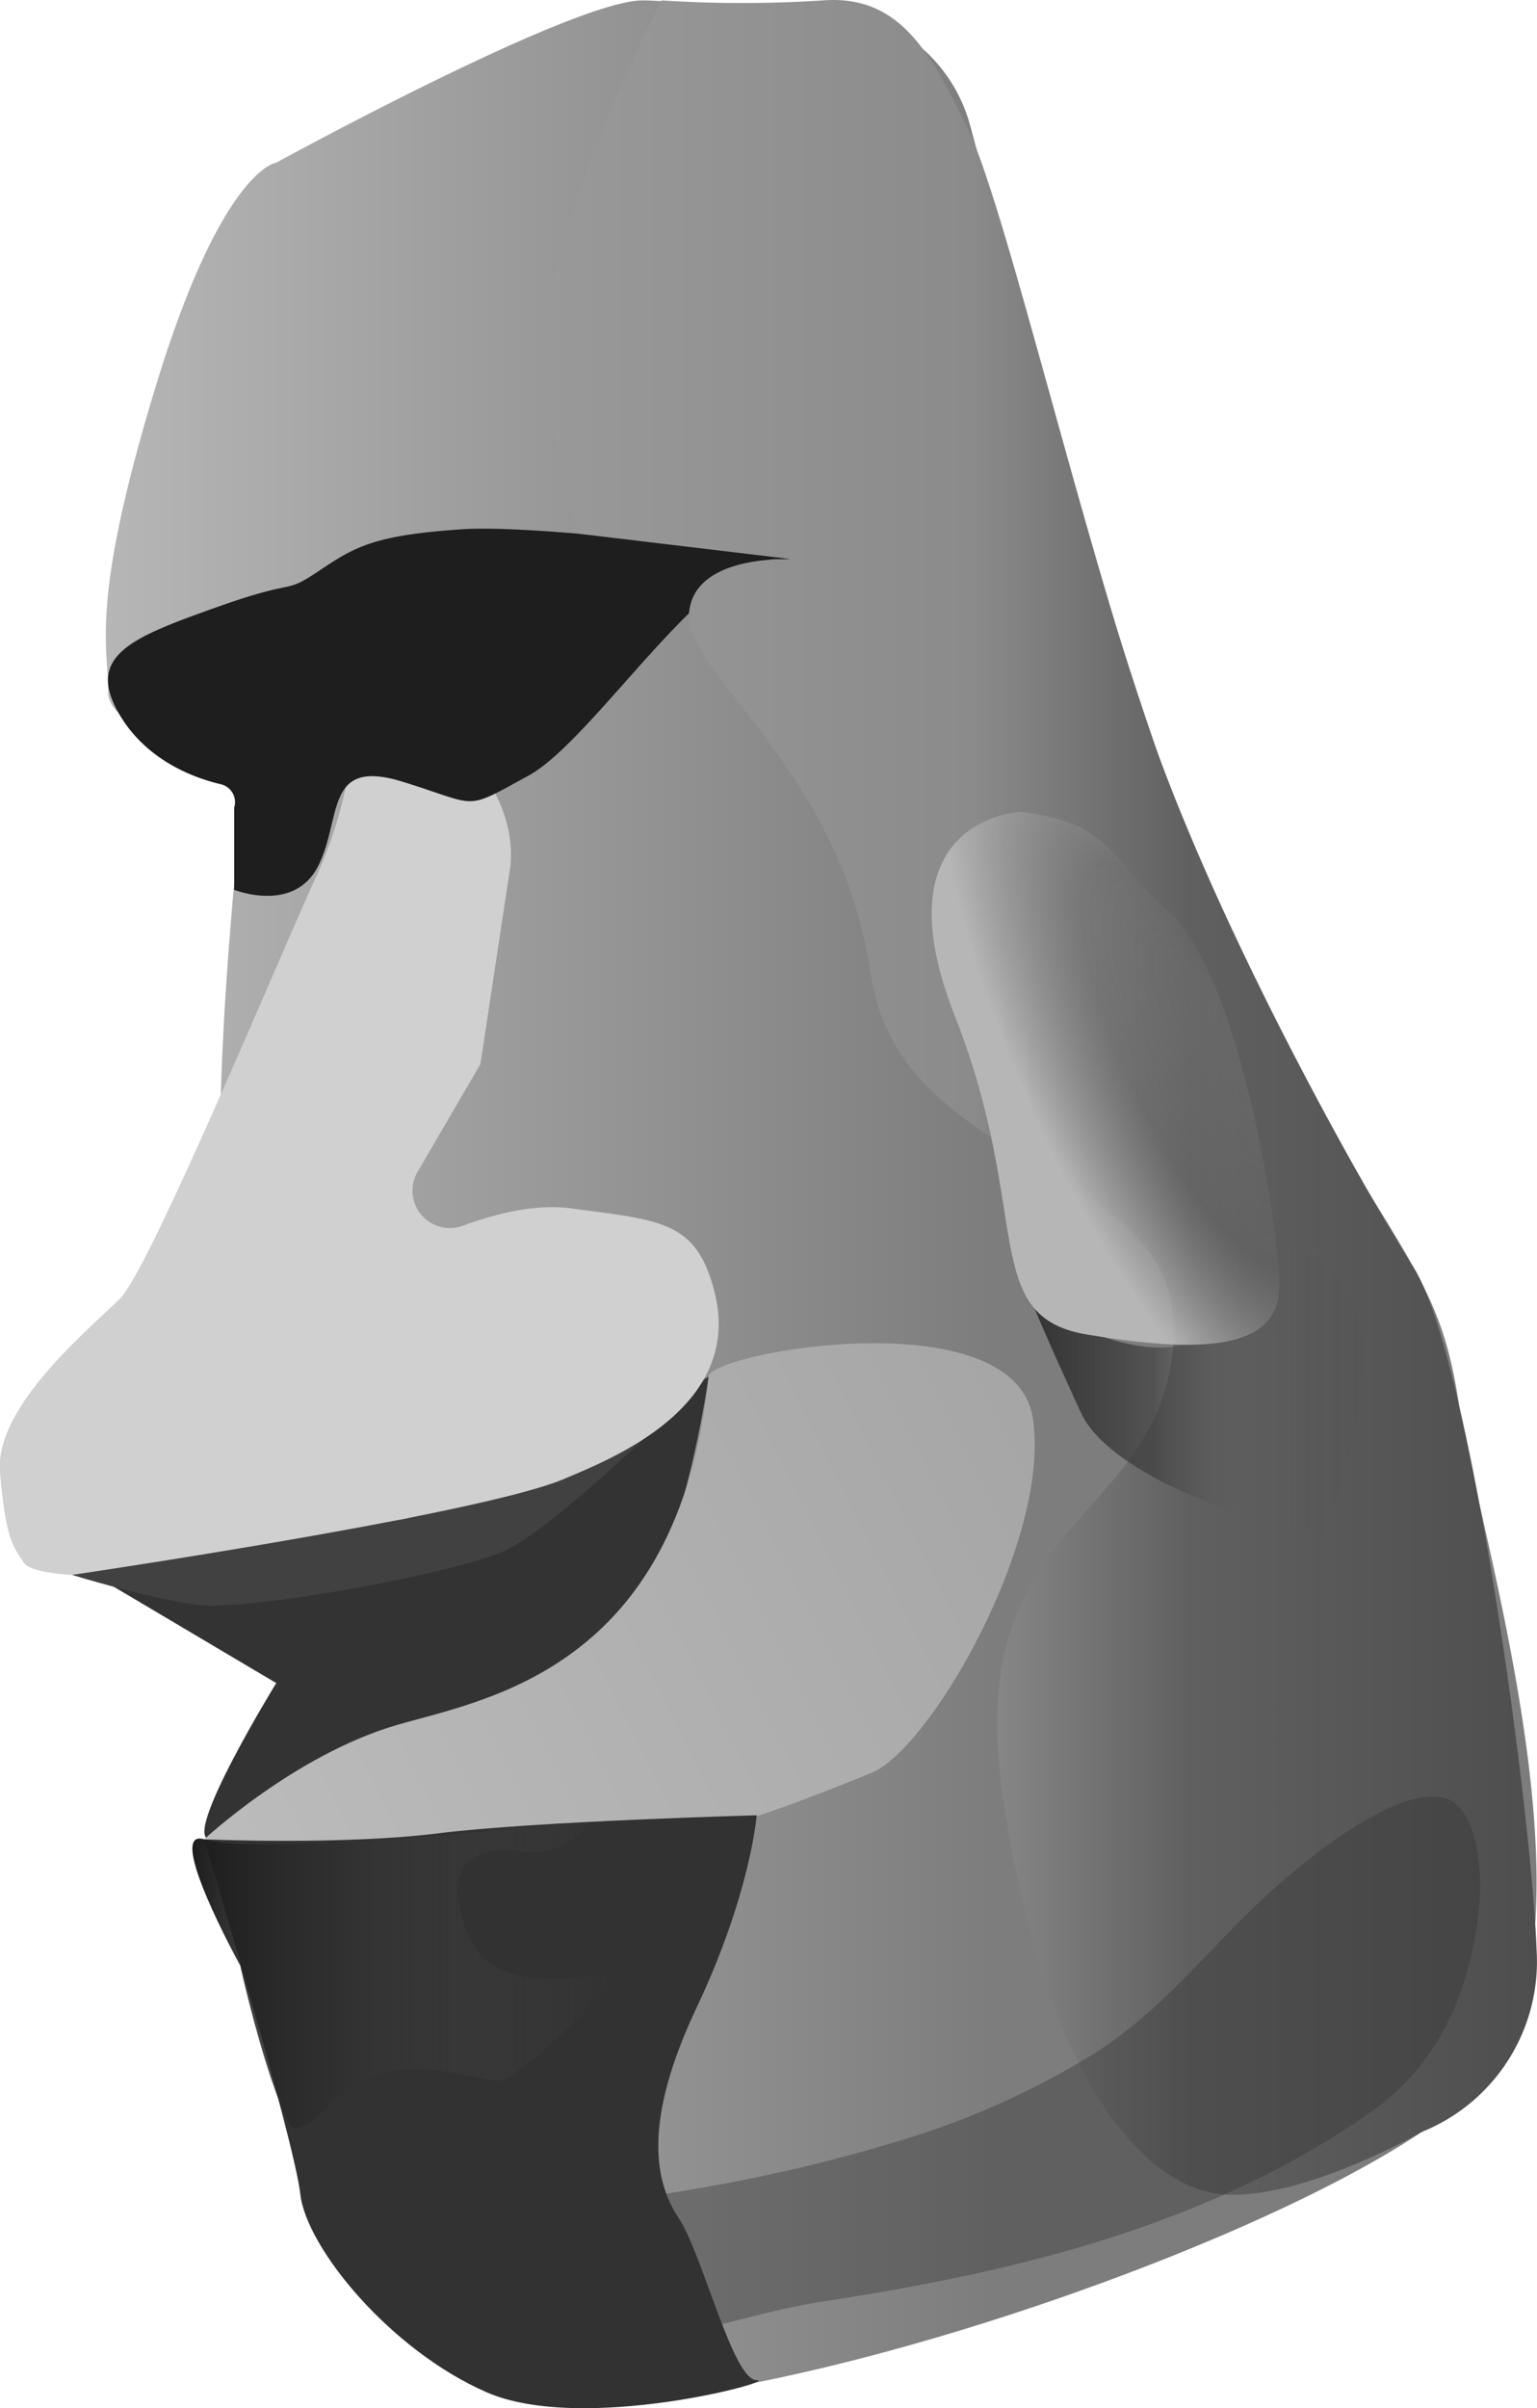
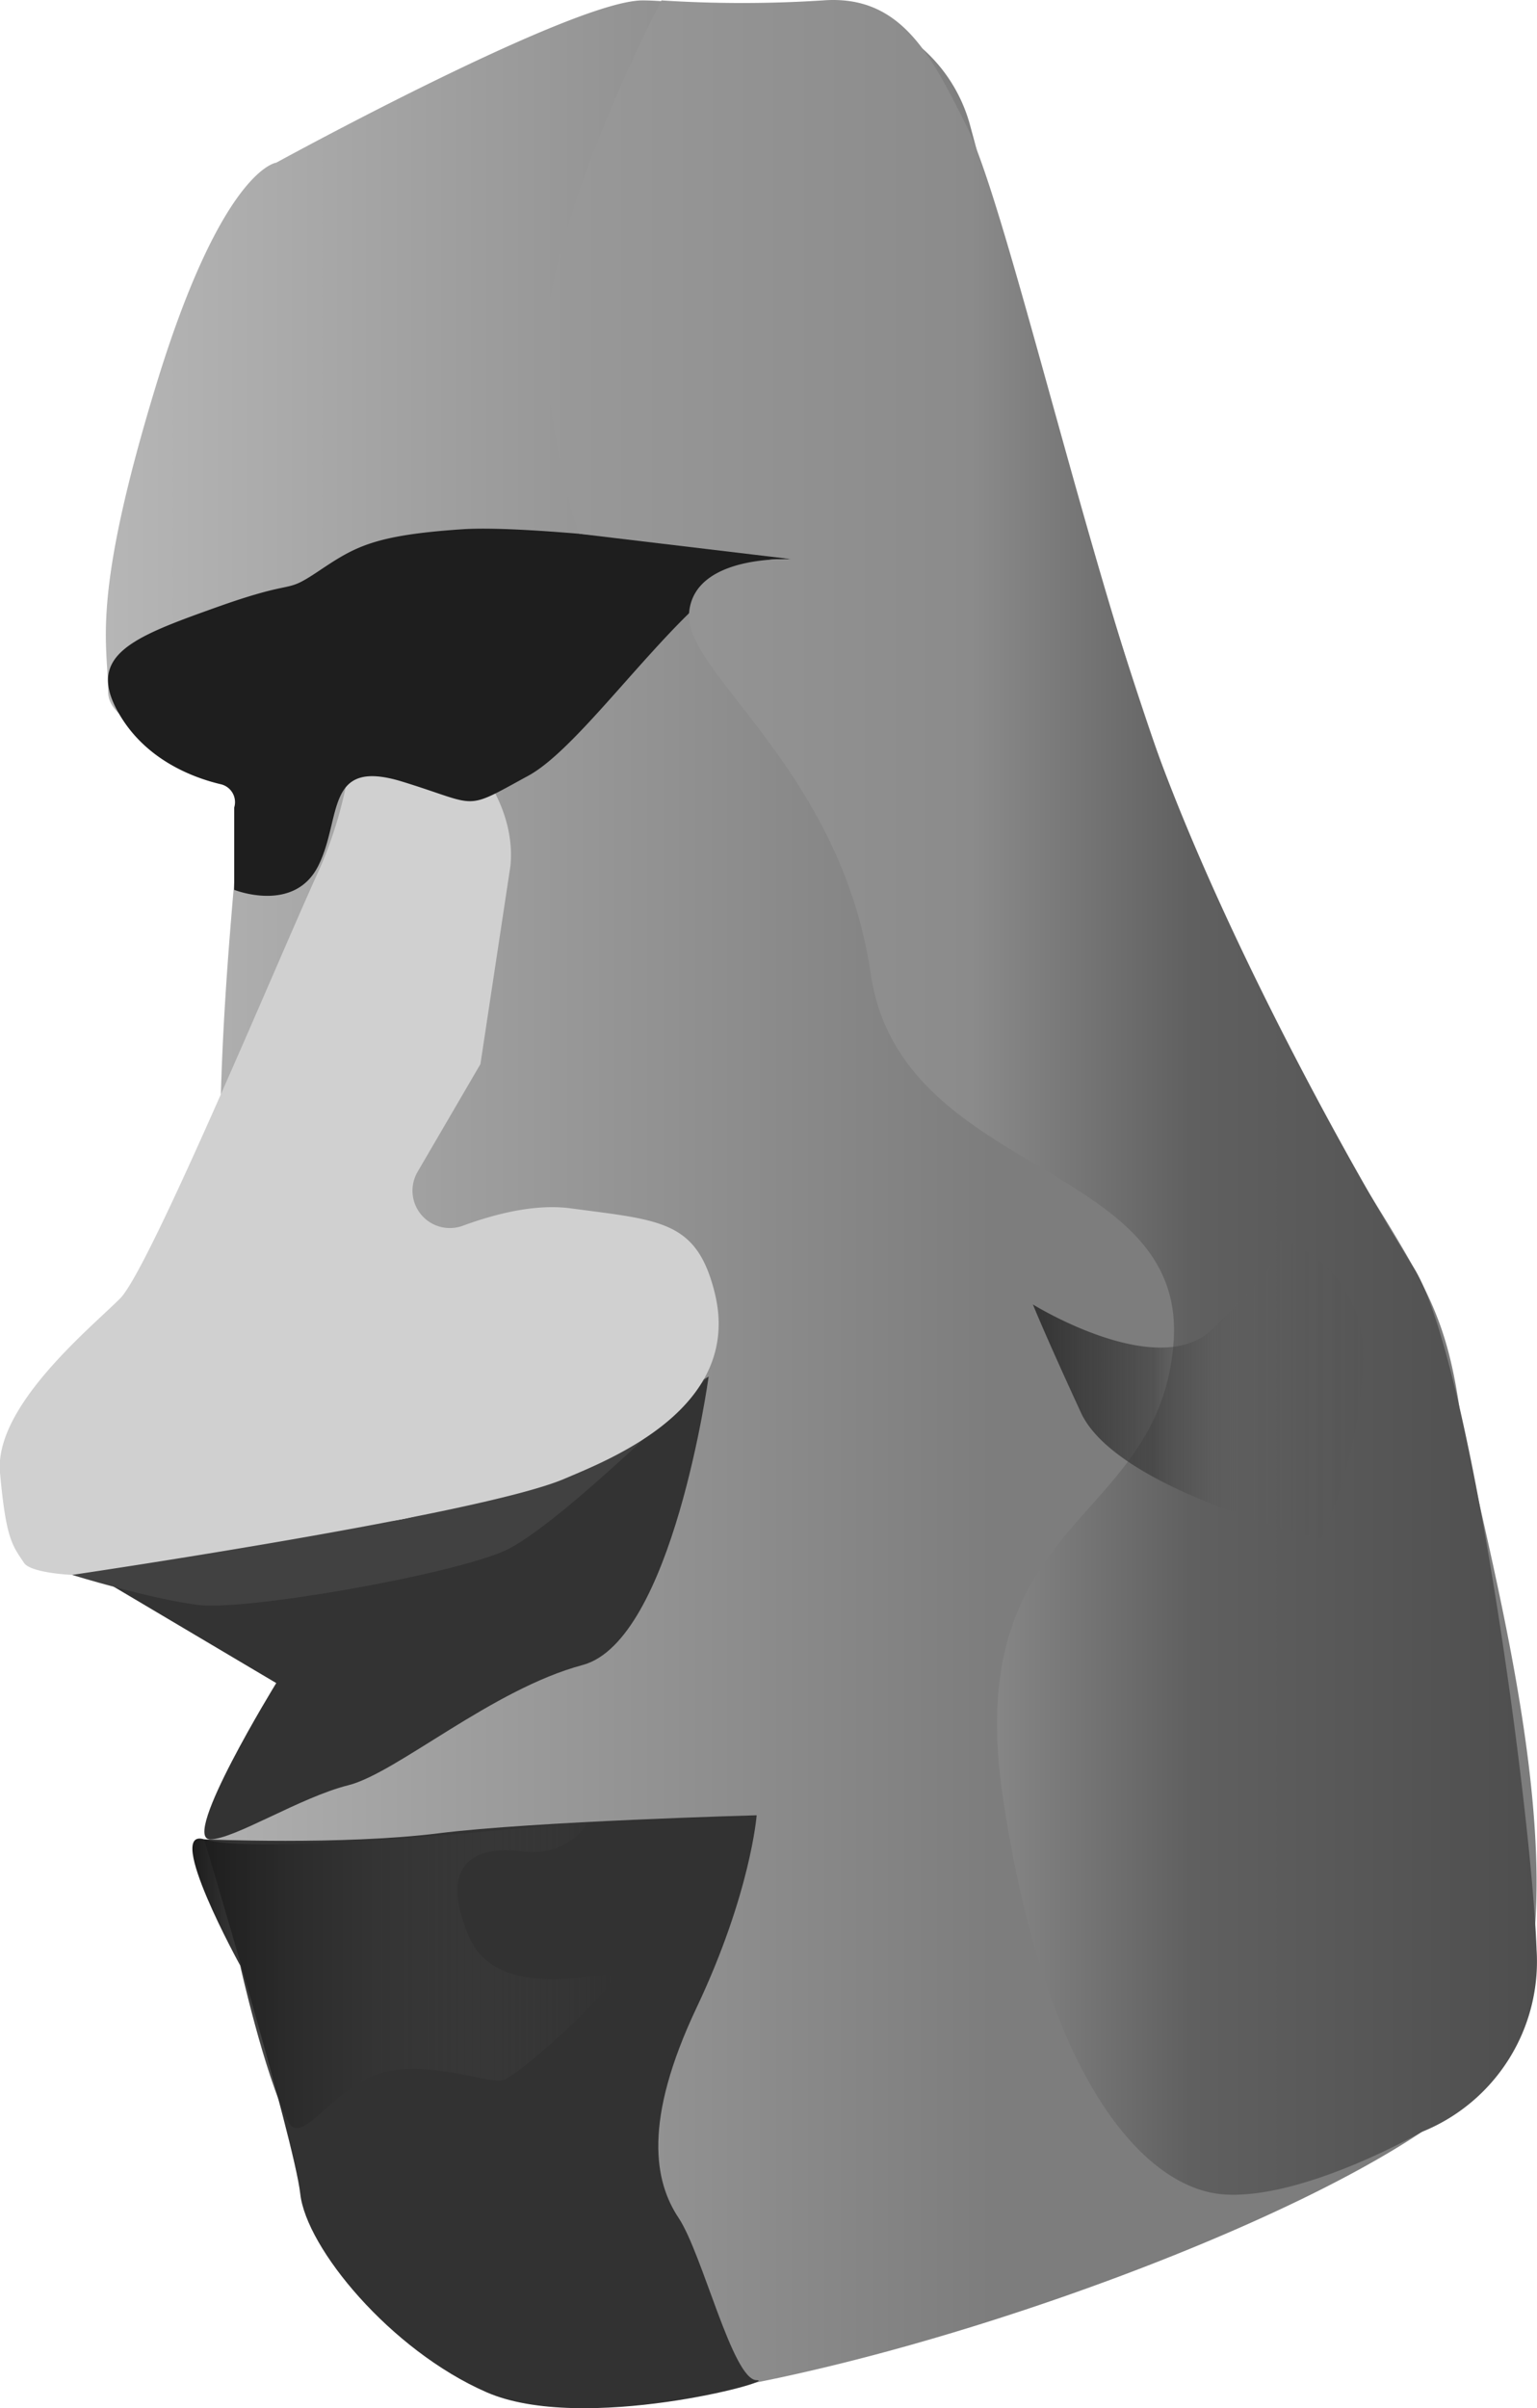
<svg xmlns="http://www.w3.org/2000/svg" viewBox="0 0 255.94 400.73">
  <defs>
    <style>.cls-1{fill:url(#Безымянный_градиент_286);}.cls-2,.cls-9{fill:#333;}.cls-3{fill:#414141;}.cls-4{fill:#d0d0d0;}.cls-5{fill:#1e1e1e;}.cls-6{fill:url(#Безымянный_градиент_279);}.cls-7{fill:#323232;}.cls-8{fill:url(#Безымянный_градиент_310);}.cls-9{opacity:0.38;}.cls-10{fill:url(#Безымянный_градиент_321);}.cls-11{fill:url(#Безымянный_градиент_343);}.cls-12{fill:url(#Безымянный_градиент_332);}</style>
    <linearGradient id="Безымянный_градиент_286" x1="17.67" y1="200.01" x2="255.91" y2="200.01" gradientUnits="userSpaceOnUse">
      <stop offset="0" stop-color="#b6b6b6" />
      <stop offset="0.26" stop-color="#9d9d9d" />
      <stop offset="0.62" stop-color="#7d7d7d" />
      <stop offset="1" stop-color="#7d7d7d" />
    </linearGradient>
    <linearGradient id="Безымянный_градиент_279" x1="33.76" y1="310.96" x2="172.51" y2="241.21" gradientUnits="userSpaceOnUse">
      <stop offset="0" stop-color="#bcbcbc" />
      <stop offset="1" stop-color="#a6a6a6" />
    </linearGradient>
    <linearGradient id="Безымянный_градиент_310" x1="90.76" y1="182.6" x2="255.94" y2="182.6" gradientUnits="userSpaceOnUse">
      <stop offset="0" stop-color="#999" />
      <stop offset="0.43" stop-color="#8b8b8b" />
      <stop offset="0.65" stop-color="#606060" />
      <stop offset="1" stop-color="#4e4e4e" />
    </linearGradient>
    <linearGradient id="Безымянный_градиент_321" x1="172.04" y1="231.2" x2="227.09" y2="231.2" gradientUnits="userSpaceOnUse">
      <stop offset="0" stop-color="#343434" />
      <stop offset="0.36" stop-color="#363636" stop-opacity="0.6" />
      <stop offset="0.65" stop-color="#606060" stop-opacity="0" />
      <stop offset="1" stop-color="#4e4e4e" stop-opacity="0.1" />
    </linearGradient>
    <radialGradient id="Безымянный_градиент_343" cx="190.53" cy="179.88" fx="209.274" r="19.04" gradientTransform="matrix(0.9, -0.43, 1.54, 3.2, -257.46, -312.72)" gradientUnits="userSpaceOnUse">
      <stop offset="0" stop-color="#7d7d7d" stop-opacity="0.3" />
      <stop offset="0.26" stop-color="#868686" stop-opacity="0.19" />
      <stop offset="0.55" stop-color="#8c8c8c" stop-opacity="0.1" />
      <stop offset="1" stop-color="#b6b6b6" />
    </radialGradient>
    <linearGradient id="Безымянный_градиент_332" x1="32.06" y1="328.6" x2="102.04" y2="328.6" gradientUnits="userSpaceOnUse">
      <stop offset="0" stop-color="#1c1c1c" />
      <stop offset="0.46" stop-color="#363636" stop-opacity="0.6" />
      <stop offset="1" stop-color="#4e4e4e" stop-opacity="0" />
    </linearGradient>
  </defs>
  <g id="Слой_2" data-name="Слой 2">
    <g id="Слой_2-2" data-name="Слой 2">
      <path class="cls-1" d="M135.23,1.59a26.07,26.07,0,0,1,26.31,19.27C172.26,60.64,196.38,146,213,174.07c22,37,27,40,30,60s24,86,5,111-147,68-169,51-33-37-31-51-10-35-13-38,24-20,54-30-3-4,1-20-4-34-4-34-44,33-48-3,2-78,2-87-22-10-22-18-3-15,8-51,20-37,20-37,49.3-27,61-27C113,.07,124.46,2.07,135.23,1.59Z" />
      <path class="cls-2" d="M19,264.07c-3.77-4.68-19.19-2.25,8-5,27-2.74,54-8,62-12s29-18,29-18-6,44-21,48-31,18-39,20-19,9-23,9c-5,0,11-26,11-26Z" />
      <path class="cls-3" d="M12,262.07s13,4,21,5,42-5,51-9,34-29,34-29-44,26-56,24-34-1-40,0S12,262.07,12,262.07Z" />
      <path class="cls-4" d="M59,119.07a69.34,69.34,0,0,1-6,26c-6,13-28,66-33,71s-21,18-20,29,2,12,4,15c1.15,1.71,8,2,8,2s68-10,82-16c7.36-3.15,29.82-11.74,25-31-3-12-9-12-24-14-5.62-.75-12.09.75-18,2.92a6.22,6.22,0,0,1-7.46-9L80,177.07l5-33c1.47-15.2-16-30-26-25Z" />
      <path class="cls-5" d="M39,148.07s10,4,14-4,1-18,14-14,10,5,21-1,30-37,42-36-38-6-53-5-18,3-24,7-3,1-17,6-22,8-16,18c4.53,7.55,12.36,10.39,16.76,11.43A3.06,3.06,0,0,1,39,134.38Z" />
-       <path class="cls-6" d="M34,306.07s15-14,32-19c14.43-4.24,47-9,52-58,.42-4.1,51-13,54,7s-17,55-27,59-34,14-44,11-46,1-46,1Z" />
      <path class="cls-7" d="M34,306.07s23,1,39-1,53-3,53-3-1,13-10,32-7,29-3,35,9,27,13,27-29,9-45,2-30-24-31-33S34,306.07,34,306.07Z" />
      <path class="cls-8" d="M110.15.07S88,42.07,91,63.07s5.49,25.76,5.49,25.76L132,93.07s-16.52-1-17.26,9,25.26,26,30.26,60,52.81,30.9,50.41,61.45S160,252.07,167,299.07s23.61,65.17,36.81,66.09,32.92-10.39,32.92-10.39a30.57,30.57,0,0,0,19.14-30.34c-.87-23.36-11.08-98.63-20.47-113.5s-33.53-58-45-92.41S167,33.07,161,21.07s-11-22-24-21A209.58,209.58,0,0,1,110.15.07Z" />
-       <path class="cls-9" d="M56.12,369.2c31.15-.17,63.53-3.74,93.4-12.89a135.35,135.35,0,0,0,32.53-14.5c10.9-6.86,18-16.05,27.15-24.82,6.35-6.1,22.17-19.43,30.84-17.92,5.87,1,7,12,6.19,19-1.8,15.48-7.87,26.36-18.27,33.61-26.85,18.74-59,26.43-90.88,31.29-24.06,3.67-52,20.14-76.44-9C60,373.23,56.75,369.2,56.12,369.2Z" />
      <path class="cls-10" d="M172,217.07s21,13,30,4,11-11,10-14,16,3,15,20a81.69,81.69,0,0,1-7,29s-34-8-40-21S172,217.07,172,217.07Z" />
-       <path class="cls-11" d="M170,135.07s-24,1-11,34,4,50,22,53,32,3,32-8-7-52-18-62S185,137.07,170,135.07Z" />
+       <path class="cls-11" d="M170,135.07S185,137.07,170,135.07Z" />
      <path class="cls-12" d="M40,327.07s4,18,8,26c2.15,4.29,7.63-5.73,15-8,8.45-2.61,18.87,2.07,21,1,4-2,18-15,18-17s-19,5-24-7,1-15,9-14,11-5,11-5-54,6-64,3C27.27,304,40,327.07,40,327.07Z" />
    </g>
  </g>
</svg>